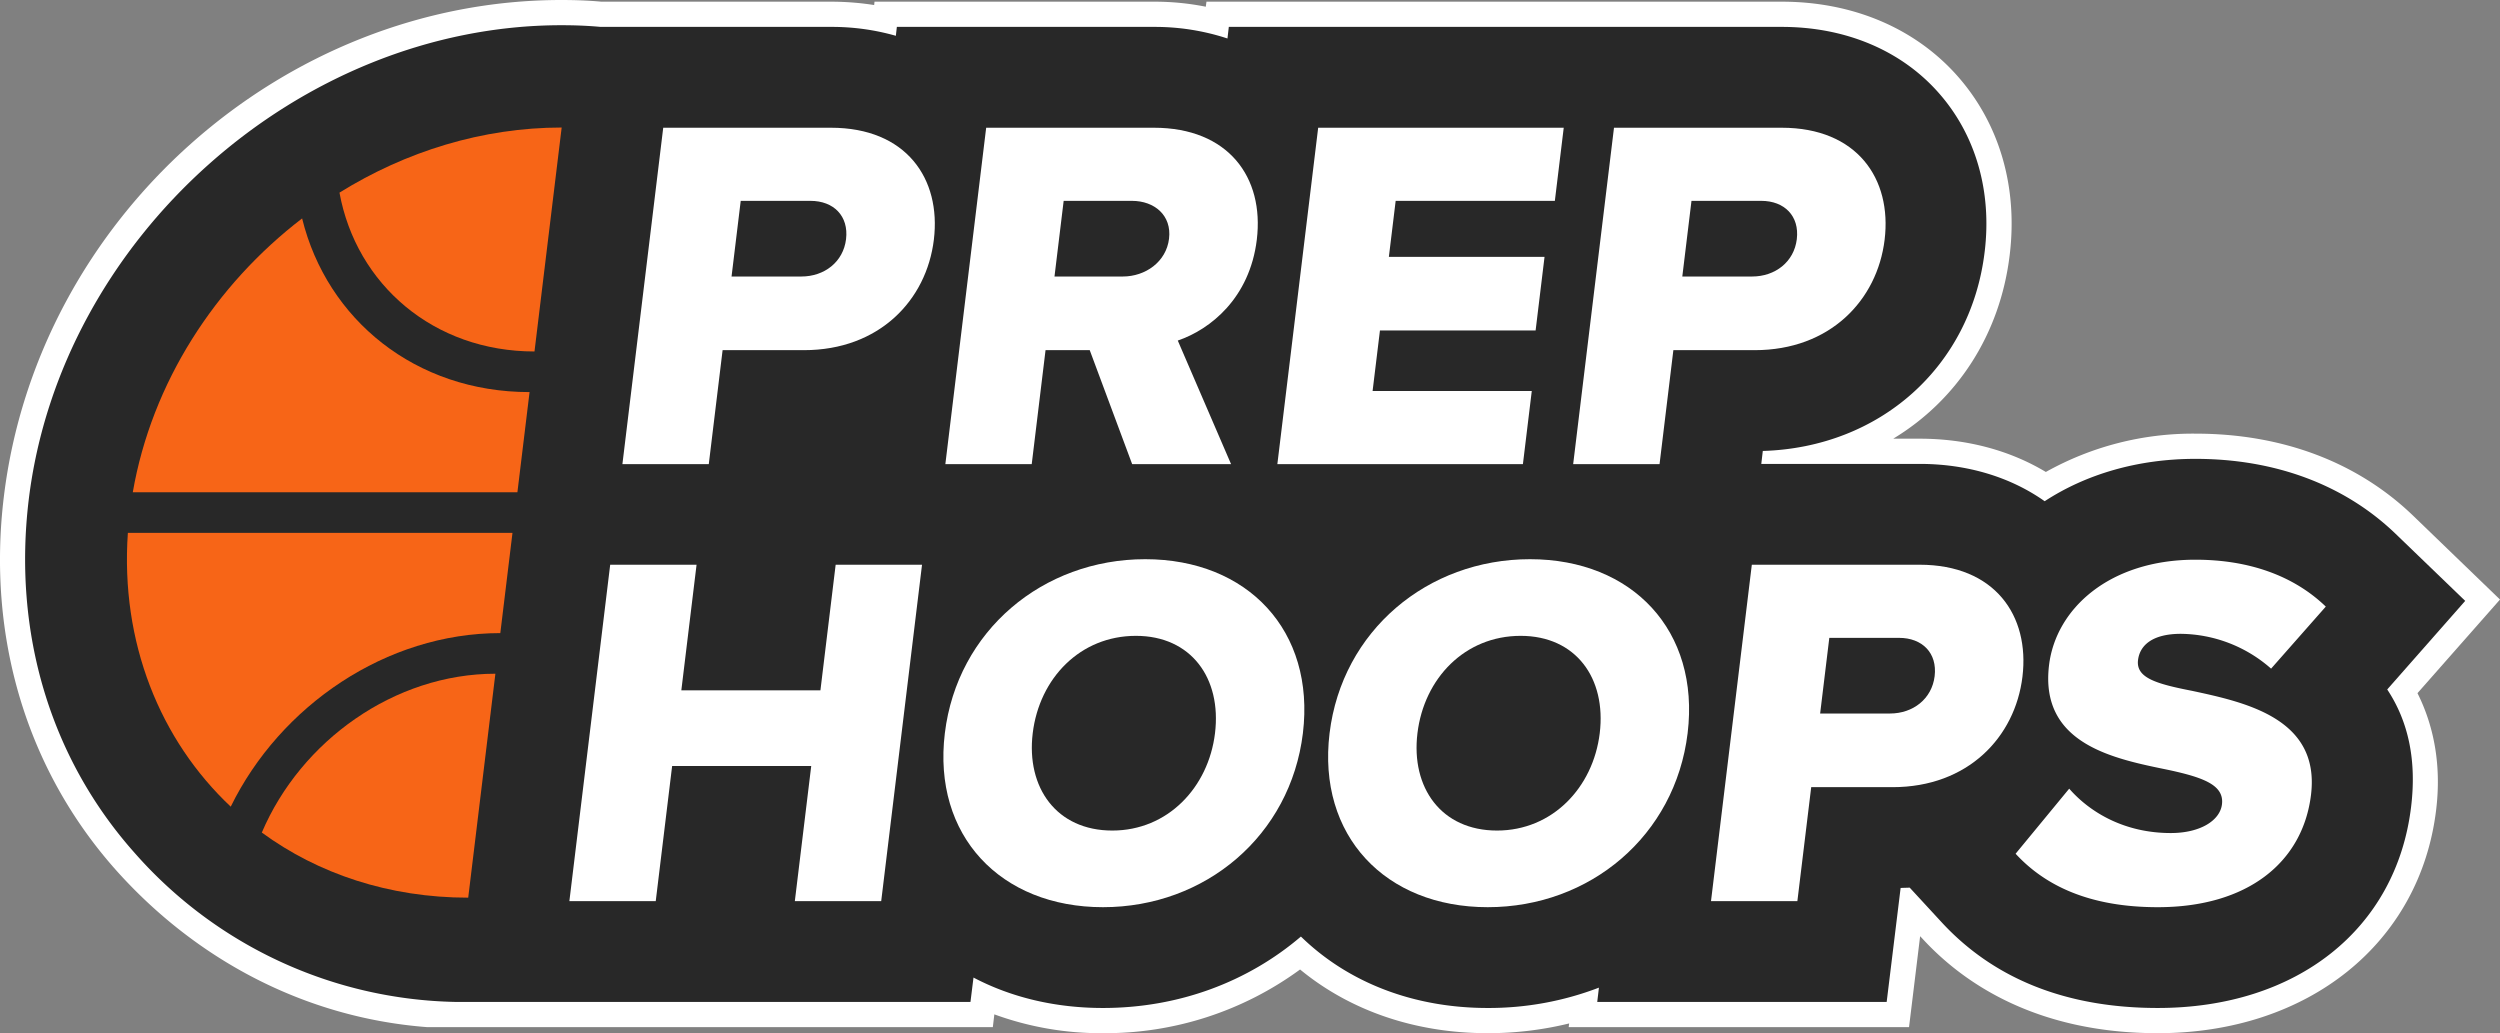
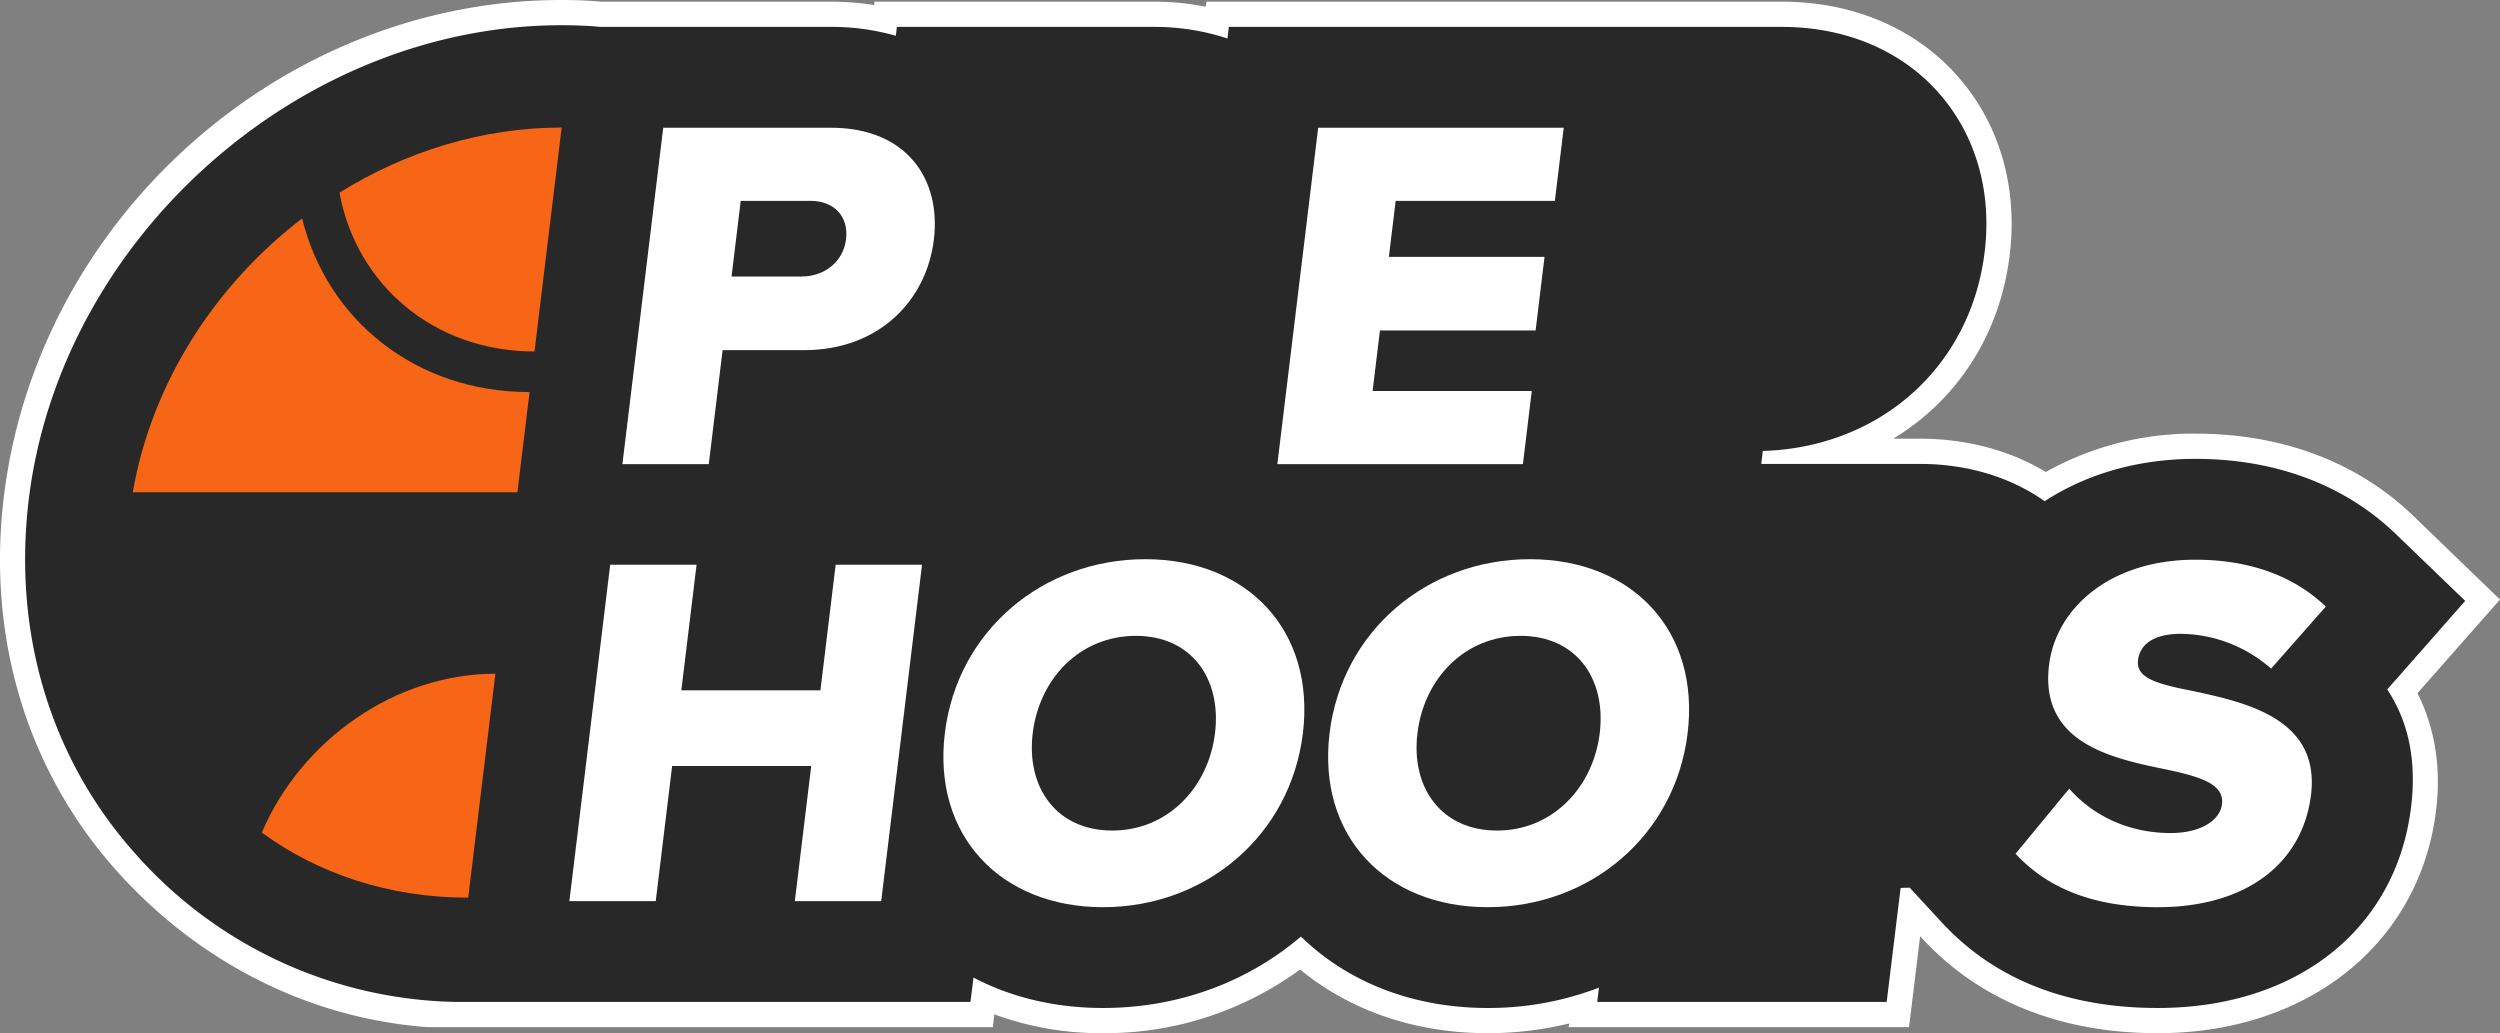
<svg xmlns="http://www.w3.org/2000/svg" id="Layer_1" data-name="Layer 1" viewBox="0 0 822.996 340.123">
  <rect x="0" y="0" width="822.996" height="340.123" fill="#808080" stroke="none" />
  <defs>
    <style>.cls-1{fill:#fff;}.cls-2{fill:#282828;}.cls-3{fill:#f76517;}</style>
  </defs>
  <path class="cls-1" d="M1017.032,530.14c5.699,11.343,7.857,24.456,6.142,38.456-5.312,43.933-42.163,73.48-91.629,73.48-40.337,0-64.295-16.821-77.353-30.986l-.885-.941-3.652,29.934H737.607l.166-1.217a112.432,112.432,0,0,1-26.836,3.209c-23.681,0-45.151-7.304-61.75-20.971a108.588,108.588,0,0,1-64.904,20.971,102.135,102.135,0,0,1-35.744-6.197l-.498,4.205H361.796c-40.448-3.099-76.358-22.409-102.64-51.956-29.271-33.033-42.273-76.634-36.684-122.67,11.121-91.684,91.739-163.505,183.59-163.505,4.427,0,8.797.166,13.114.553h75.583a91.94,91.94,0,0,1,14.22,1.107l.111-1.107H601.05a86.148,86.148,0,0,1,17.097,1.66l.222-1.66h189.4c23.295,0,43.823,8.687,57.766,24.401,13.888,15.659,19.974,36.574,17.263,58.928-3.154,26.393-17.484,47.917-38.344,60.533H853.14c15.437,0,29.657,3.818,41.554,10.956a99.119,99.119,0,0,1,49.245-12.616c28.551,0,53.34,9.351,71.71,27.057l28.551,27.555Z" transform="translate(-221.204 -301.952)" />
  <path class="cls-2" d="M1007.072,528.923q10.623,16.018,7.857,38.677c-4.87,40.226-37.626,66.177-83.385,66.177-29.989,0-53.948-9.517-71.212-28.275l-10.458-11.343c-.996.055-1.992.055-2.988.111l-4.592,37.515H747.014l.553-4.703a101.348,101.348,0,0,1-36.63,6.695c-24.18,0-45.814-8.245-61.473-23.516-17.374,14.829-40.06,23.516-65.181,23.516-15.549,0-30.1-3.431-42.605-10.015l-.996,8.023H371.147a144.324,144.324,0,0,1-105.738-49.19c-27.72-31.207-40.005-72.484-34.748-116.141,10.457-86.151,89.138-156.201,175.401-156.201,4.316,0,8.632.166,12.837.553h75.859a76.618,76.618,0,0,1,21.358,2.933l.332-2.933H601.05a76.451,76.451,0,0,1,24.235,3.818l.442-3.818H807.768c20.915,0,39.23,7.691,51.569,21.635,12.229,13.777,17.651,32.424,15.216,52.399-4.537,37.792-34.416,64.406-73.037,65.568l-.498,4.26H853.14c15.659,0,29.878,4.316,41.166,12.284,13.556-8.853,30.599-13.944,49.632-13.944,26.338,0,49.19,8.576,65.956,24.733l22.852,22.022Z" transform="translate(-221.204 -301.952)" />
  <path class="cls-1" d="M439.537,344.002H494.75c24.797,0,36.317,16.772,33.88,36.857-2.415,19.923-17.972,36.365-42.768,36.365h-26.78l-4.55,37.522H426.099Zm48.485,24.072H465.047l-3.02,24.905h22.976c7.608,0,13.811-4.809,14.719-12.282C500.645,373.056,495.631,368.074,488.022,368.074Z" transform="translate(-221.204 -301.952)" />
-   <path class="cls-1" d="M579.941,417.224H565.395l-4.55,37.522H532.412L545.85,344.002H601.063c24.467,0,36.376,16.27,33.88,36.857-2.34,19.258-15.324,29.557-26.018,33.204l17.545,40.683H593.909Zm13.903-49.15H571.36L568.34,392.979h22.484c7.435,0,14.303-4.809,15.227-12.45C606.98,372.889,601.279,368.074,593.844,368.074Z" transform="translate(-221.204 -301.952)" />
  <path class="cls-1" d="M655.146,344.002h80.836l-2.923,24.072H680.656l-2.237,18.431h51.246l-2.94,24.24H675.48l-2.421,19.928h52.403l-2.918,24.073H641.708Z" transform="translate(-221.204 -301.952)" />
-   <path class="cls-1" d="M752.528,344.002H807.74c24.797,0,36.317,16.772,33.88,36.857-2.415,19.923-17.972,36.365-42.768,36.365h-26.78l-4.55,37.522H739.089Zm48.485,24.072H778.037l-3.021,24.905h22.976c7.608,0,13.811-4.809,14.719-12.282C813.635,373.056,808.621,368.074,801.013,368.074Z" transform="translate(-221.204 -301.952)" />
  <path class="cls-1" d="M488.26,554.11h-45.789l-5.398,44.498H408.64l13.438-110.749h28.433l-5.014,41.347h45.789l5.014-41.347h28.433L511.295,598.608h-28.433Z" transform="translate(-221.204 -301.952)" />
  <path class="cls-1" d="M598.21,486.038c33.728,0,55.991,23.575,51.906,57.282-4.09,33.701-32.08,57.277-65.809,57.277-33.723,0-56.153-23.575-52.062-57.277C536.33,509.613,564.487,486.038,598.21,486.038Zm-3.064,25.234c-18.345,0-31.778,13.952-33.972,32.048-2.178,17.934,7.851,32.048,26.196,32.048,18.188,0,31.637-14.114,33.815-32.048C623.379,525.223,613.334,511.272,595.146,511.272Z" transform="translate(-221.204 -301.952)" />
  <path class="cls-1" d="M724.862,486.038c33.728,0,55.996,23.575,51.906,57.282-4.09,33.701-32.08,57.277-65.809,57.277-33.723,0-56.153-23.575-52.062-57.277C662.987,509.613,691.139,486.038,724.862,486.038Zm-3.064,25.234c-18.35,0-31.778,13.952-33.972,32.048-2.178,17.934,7.846,32.048,26.196,32.048,18.188,0,31.637-14.114,33.815-32.048C750.031,525.223,739.986,511.272,721.798,511.272Z" transform="translate(-221.204 -301.952)" />
-   <path class="cls-1" d="M797.901,487.858h55.213c24.797,0,36.317,16.772,33.88,36.862-2.415,19.923-17.966,36.365-42.763,36.365H817.45l-4.555,37.522H784.462Zm48.485,24.078H823.41l-3.02,24.905h22.976c7.608,0,13.811-4.814,14.719-12.287C859.014,516.918,853.994,511.936,846.386,511.936Z" transform="translate(-221.204 -301.952)" />
  <path class="cls-1" d="M902.382,561.578c6.971,7.97,18.393,14.611,33.437,14.611,9.753,0,16.21-4.15,16.853-9.461.762-6.306-6.041-8.802-17.48-11.288-17.734-3.653-42.628-8.3-39.445-34.539,2.259-18.593,19.912-34.696,48.183-34.696,17.686,0,32.415,5.306,42.92,15.438l-18.01,20.425a45.594,45.594,0,0,0-29.692-11.461c-9.424,0-13.525,3.82-14.108,8.635-.703,5.814,5.83,7.803,17.783,10.132,17.723,3.815,42.206,9.132,39.164,34.204-2.702,22.246-20.863,37.019-50.452,37.019-22.316,0-37.008-6.971-46.799-17.599Z" transform="translate(-221.204 -301.952)" />
  <path class="cls-3" d="M406.104,343.934l-8.946,73.722c-33.2,0-58.673-22.066-64.2-52.29C354.761,351.825,379.992,343.934,406.104,343.934Z" transform="translate(-221.204 -301.952)" />
  <path class="cls-3" d="M395.535,431.029l-4,32.966H264.921c6.254-36.108,27.171-68.239,55.739-90.138C328.852,407.191,357.989,431.029,395.535,431.029Z" transform="translate(-221.204 -301.952)" />
-   <path class="cls-3" d="M389.912,477.369l-4.004,32.999c-37.513,0-72.435,23.838-88.746,57.138-23.254-21.899-36.373-54.029-33.864-90.138Z" transform="translate(-221.204 -301.952)" />
  <path class="cls-3" d="M384.285,523.741l-8.946,73.722c-26.112,0-49.427-7.89-67.945-21.431C320.256,545.808,351.085,523.741,384.285,523.741Z" transform="translate(-221.204 -301.952)" />
</svg>